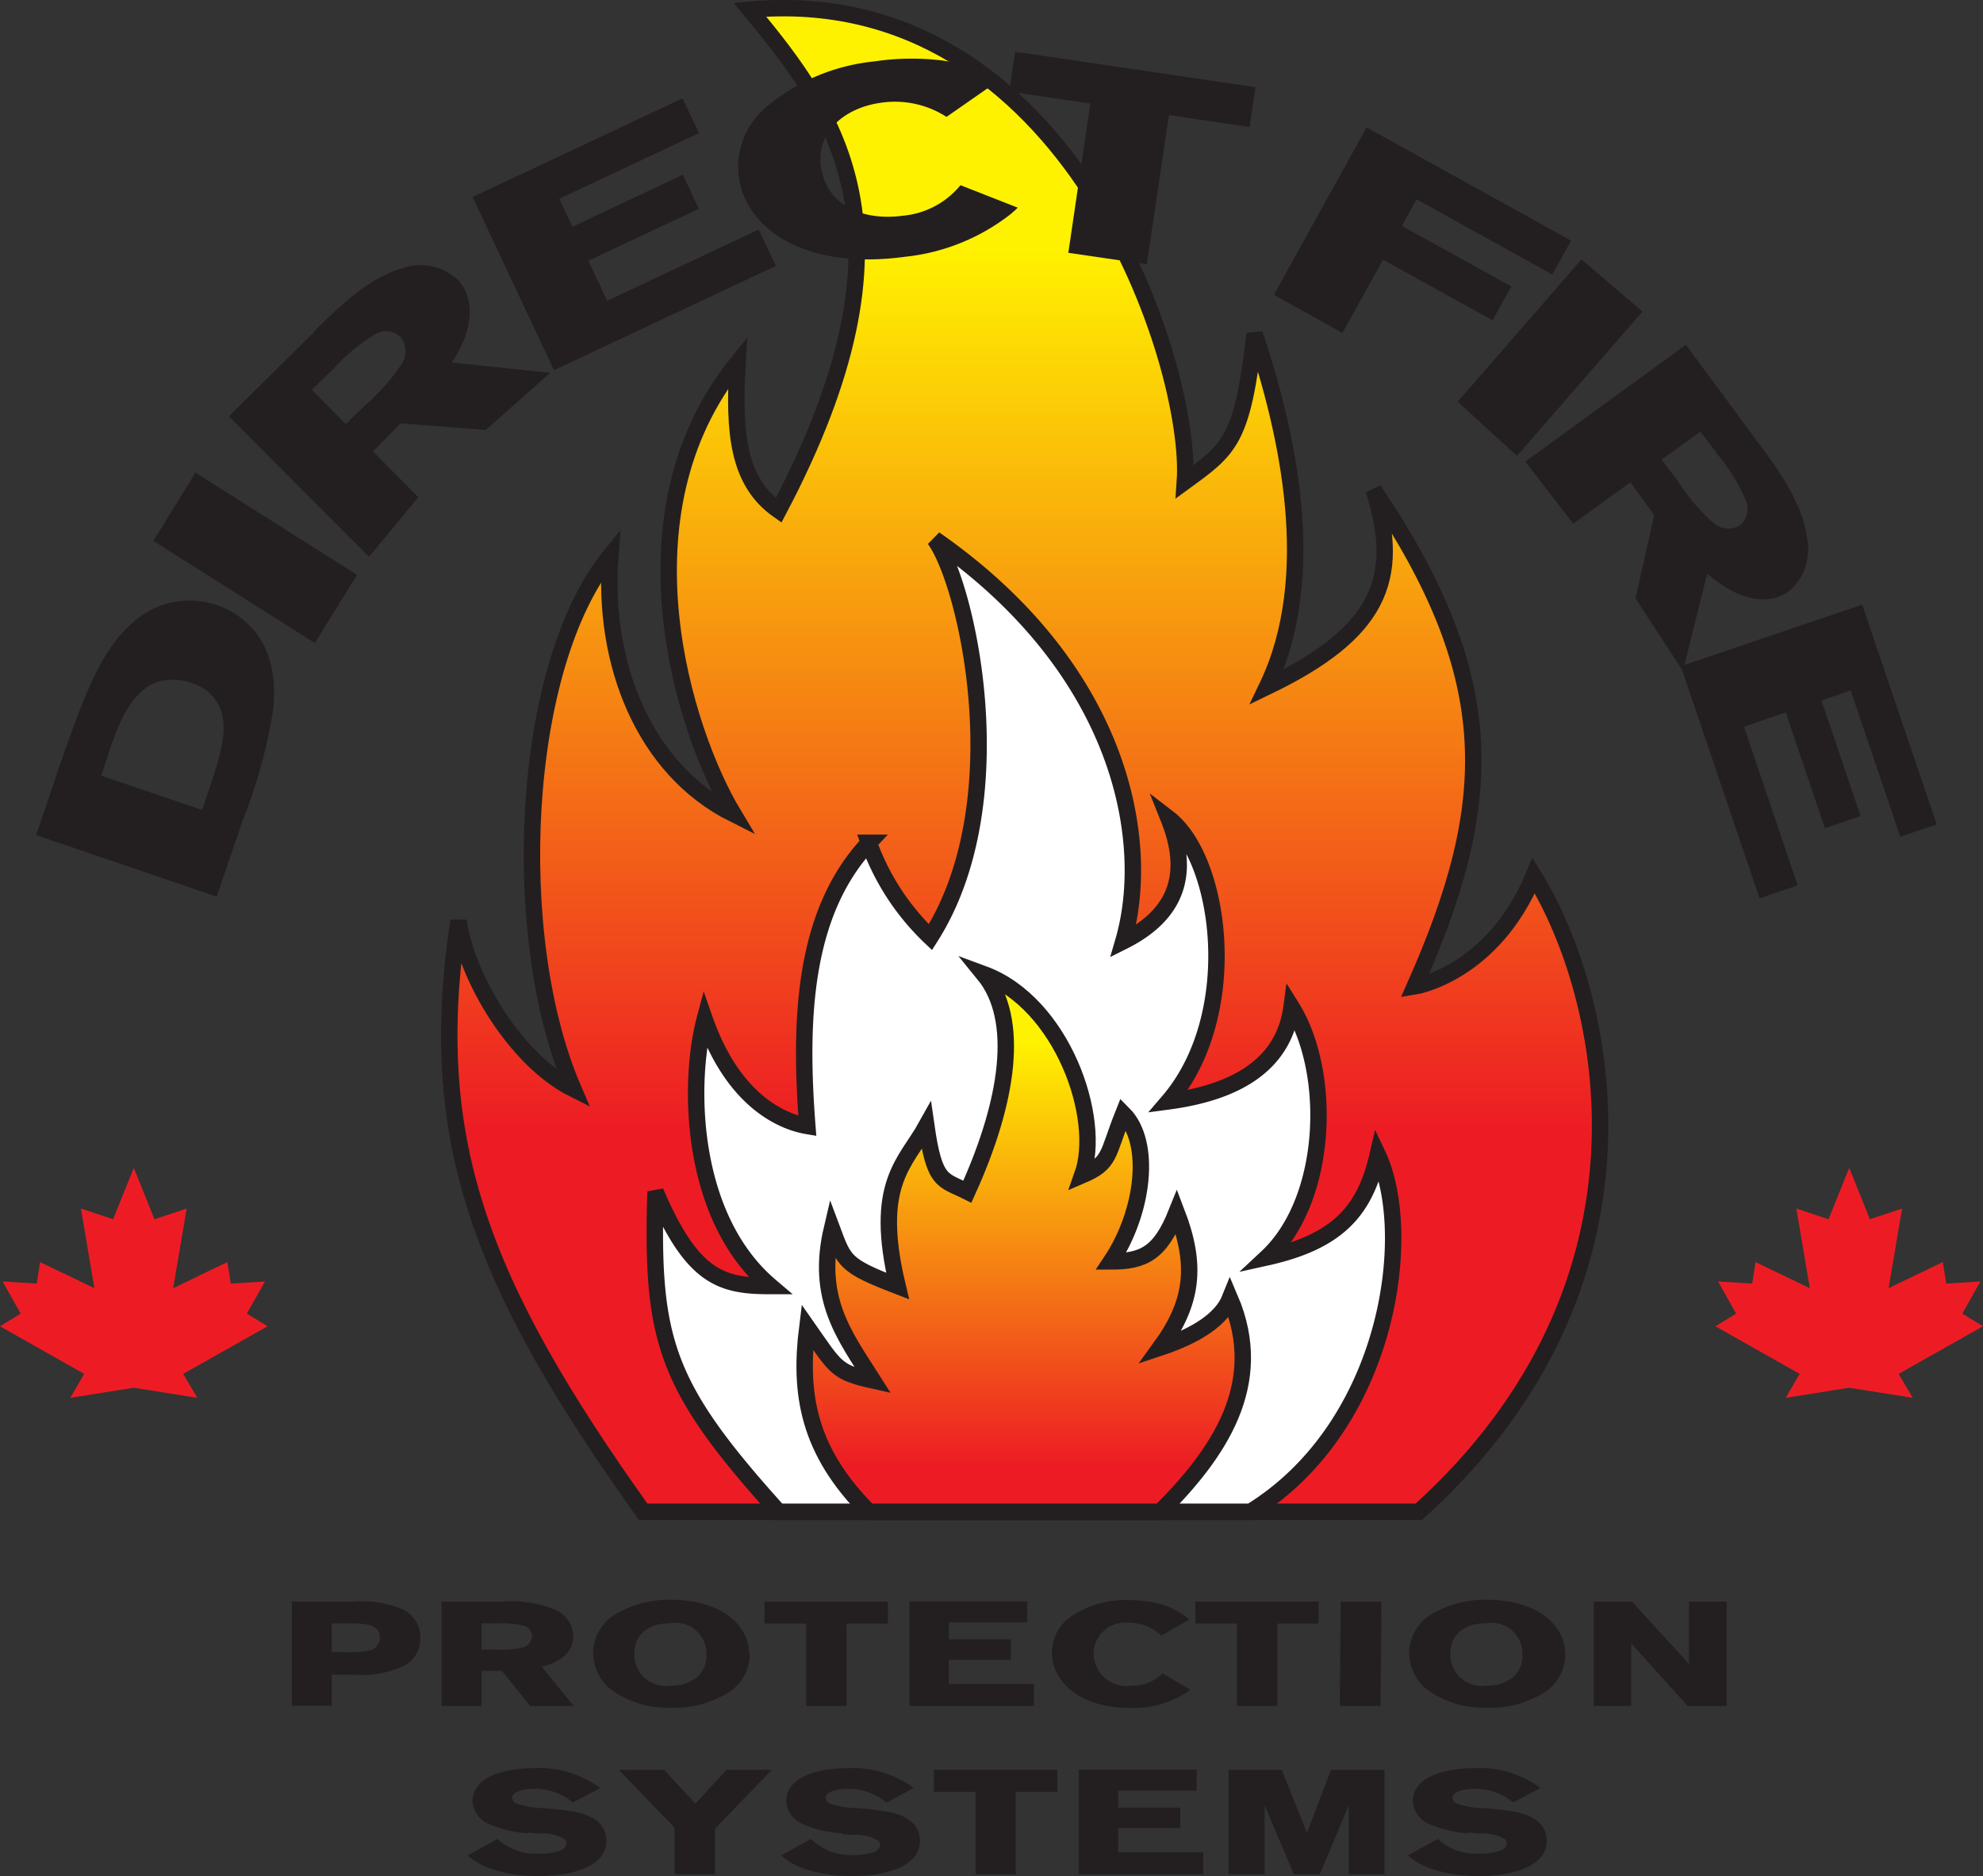
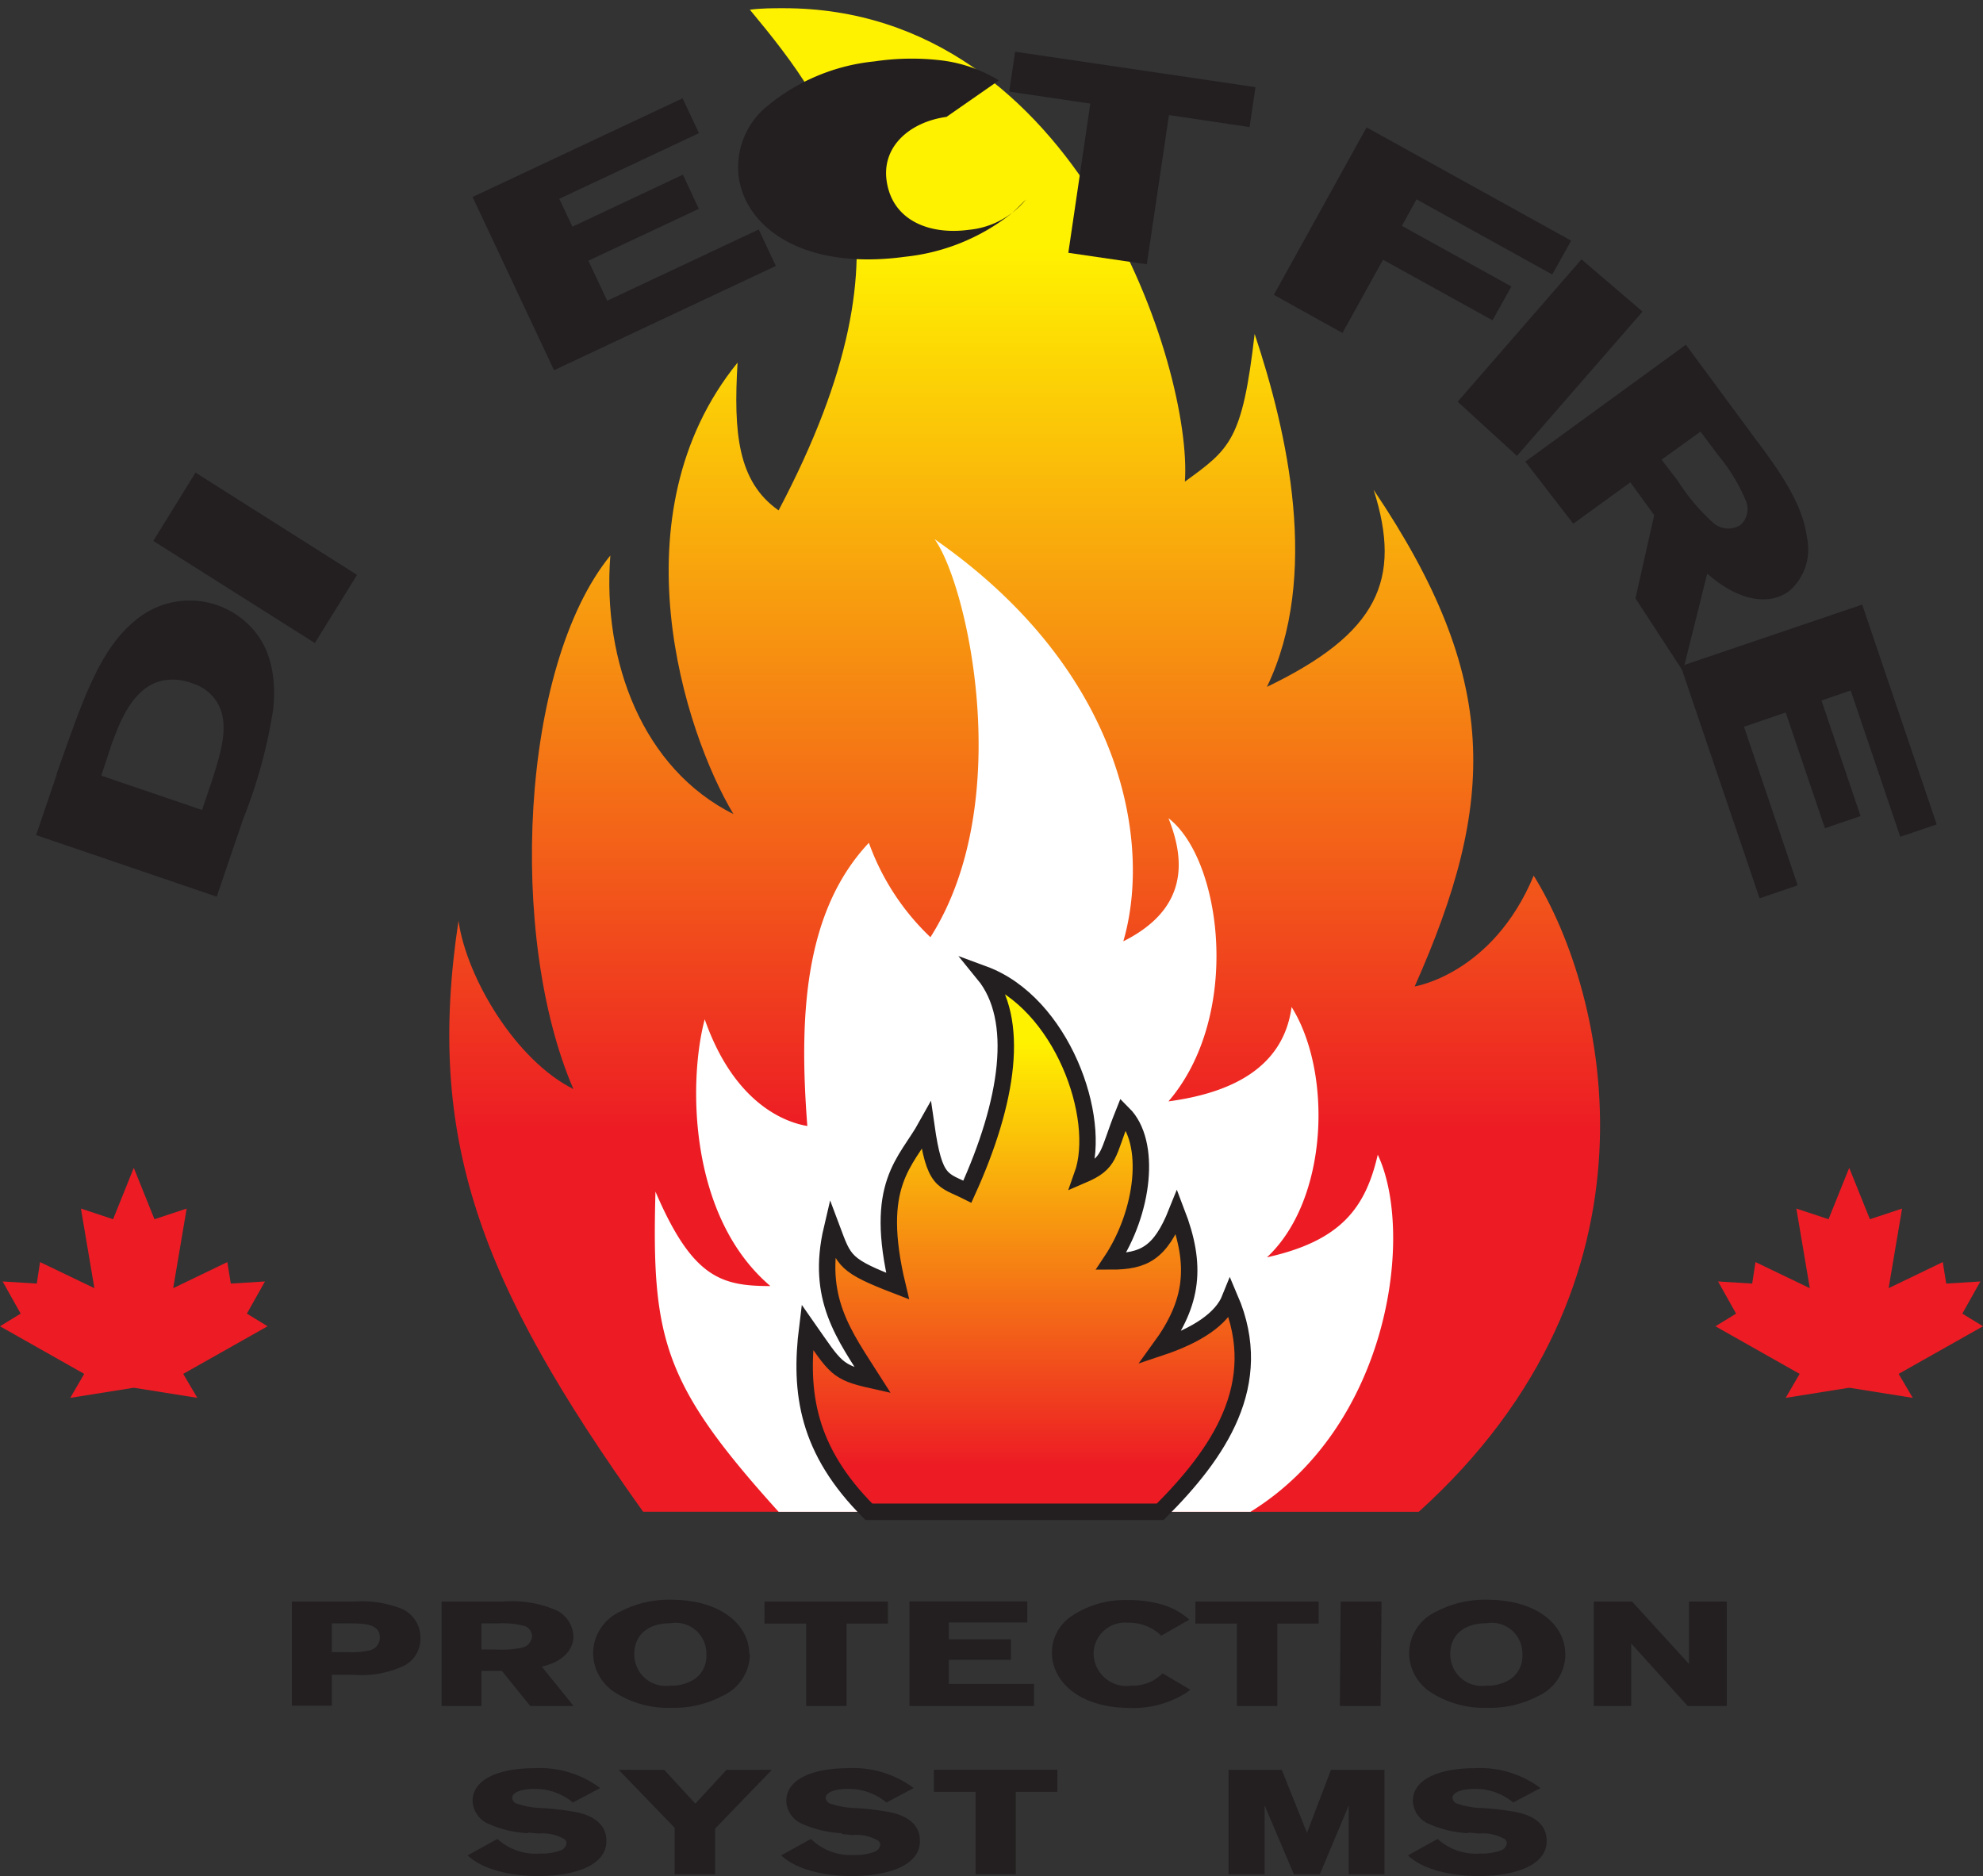
<svg xmlns="http://www.w3.org/2000/svg" xmlns:xlink="http://www.w3.org/1999/xlink" id="Layer_1" data-name="Layer 1" viewBox="0 0 120.8 114.28" preserveAspectRatio="xMinYMin">
  <rect x="0" y="0" width="120.8" height="114.28" fill="#333333" stroke="none" />
  <defs>
    <clipPath id="clip-path">
      <path d="M45.68,0.59C51,7,56.32,14.25,47.43,31.09c-2.5-1.75-2.75-4.75-2.5-9-7.5,9.25-3.25,22.5-.25,27.5-5.5-2.75-8-9.25-7.5-15.75-5.5,6.75-6.25,23.25-2.25,32.5-3.5-1.75-6.5-6.75-7-10.25-2,13.25,1.25,22,11.25,36H86.43c15.5-14,11.5-31.5,7-38.75-2.5,6-7.25,6.75-7.25,6.75,5-11.25,5.25-18.75-2.5-30.25,1.75,5.5.25,8.75-6.5,12,3.25-6.75,1.25-15.5-.75-21.5-0.75,6.5-1.5,7-4.25,9C72.67,22.59,65.75.5,47.74,0.5c-0.67,0-1.35,0-2.06.09" fill="none" />
    </clipPath>
    <linearGradient id="linear-gradient" x1="-43.15" y1="171.19" x2="-42.15" y2="171.19" gradientTransform="translate(9317.79 2347.12) rotate(90) scale(54.05)" gradientUnits="userSpaceOnUse">
      <stop offset="0" stop-color="#fff200" />
      <stop offset="1" stop-color="#ed1c24" />
    </linearGradient>
    <clipPath id="clip-path-2">
      <path d="M58.93,72.59c-1.5-.75-2-0.5-2.5-4-1.25,2.25-3.25,3.5-1.75,9.75-3.25-1.25-3.25-1.5-4-3.5-1,4.25.75,6.5,2.5,9.25-2.25-.5-2.25-0.75-4-3.25-0.5,4,0,7.5,3.75,11.25H70.68c3.5-3.5,6.5-7.75,4.25-13-0.5,1.25-2,2.25-4.25,3,2-2.75,2.25-5,1-8.25-1,2.5-2,3-4,3,2-3,2.5-7.25.75-9-1,2.5-.75,3-2.5,3.75,1.25-3.5-1.25-10.5-6-12.25,2.25,2.75,1.5,7.75-1,13.25" fill="none" />
    </clipPath>
    <linearGradient id="linear-gradient-2" x1="-43.15" y1="171.19" x2="-42.15" y2="171.19" gradientTransform="translate(4471.14 1174.57) rotate(90) scale(25.75)" xlink:href="#linear-gradient" />
  </defs>
  <title>Direct Fire Logo 12.1.15</title>
  <g clip-path="url(#clip-path)">
    <rect x="25.93" y="0.5" width="76" height="91.6" fill="url(#linear-gradient)" />
  </g>
  <g>
-     <path d="M39.18,92.09H86.43c15.5-14,11.5-31.5,7-38.75-2.5,6-7.25,6.75-7.25,6.75,5-11.25,5.25-18.75-2.5-30.25,1.75,5.5.25,8.75-6.5,12,3.25-6.75,1.25-15.5-.75-21.5-0.75,6.5-1.5,7-4.25,9,0.5-7-7-30.51-26.5-28.75C51,7,56.32,14.25,47.43,31.09c-2.5-1.75-2.75-4.75-2.5-9-7.5,9.25-3.25,22.5-.25,27.5-5.5-2.75-8-9.25-7.5-15.75-5.5,6.75-6.25,23.25-2.25,32.5-3.5-1.75-6.5-6.75-7-10.25C25.93,69.34,29.18,78.09,39.18,92.09Z" fill="none" stroke="#231f20" />
    <path d="M76.18,92.09H47.43c-7-7.75-7.75-10.5-7.5-19.5,2.25,5.25,4,5.75,7,5.75-5-4.25-5-12.5-4-16.25,1.75,5,4.75,6.25,6.25,6.5-0.5-6.5-.25-13,3.75-17.25a14.84,14.84,0,0,0,3.75,5.75c5.25-8.25,2.25-21.5.25-24.25,11.5,8,13.25,18.5,11.5,24.5,4-2,3.75-5,2.75-7.5,3.25,2.5,4.5,12,0,17.25,3.75-.5,7-2,7.5-5.75,2.5,4,2.25,11.75-1.5,15.25,4.5-1,6-3,6.75-6.25,2.25,4.75.75,16.5-7.75,21.75" fill="#fff" />
-     <path d="M76.18,92.09H47.43c-7-7.75-7.75-10.5-7.5-19.5,2.25,5.25,4,5.75,7,5.75-5-4.25-5-12.5-4-16.25,1.75,5,4.75,6.25,6.25,6.5-0.5-6.5-.25-13,3.75-17.25a14.84,14.84,0,0,0,3.75,5.75c5.25-8.25,2.25-21.5.25-24.25,11.5,8,13.25,18.5,11.5,24.5,4-2,3.75-5,2.75-7.5,3.25,2.5,4.5,12,0,17.25,3.75-.5,7-2,7.5-5.75,2.5,4,2.25,11.75-1.5,15.25,4.5-1,6-3,6.75-6.25C86.18,75.09,84.68,86.84,76.18,92.09Z" fill="none" stroke="#231f20" />
  </g>
  <g clip-path="url(#clip-path-2)">
    <rect x="48.68" y="59.34" width="28.5" height="32.75" fill="url(#linear-gradient-2)" />
  </g>
  <g>
    <path d="M70.68,92.09H52.93c-3.75-3.75-4.25-7.25-3.75-11.25,1.75,2.5,1.75,2.75,4,3.25-1.75-2.75-3.5-5-2.5-9.25,0.75,2,.75,2.25,4,3.5-1.5-6.25.5-7.5,1.75-9.75,0.5,3.5,1,3.25,2.5,4,2.5-5.5,3.25-10.5,1-13.25,4.75,1.75,7.25,8.75,6,12.25,1.75-.75,1.5-1.25,2.5-3.75,1.75,1.75,1.25,6-.75,9,2,0,3-.5,4-3,1.25,3.25,1,5.5-1,8.25,2.25-.75,3.75-1.75,4.25-3C77.18,84.34,74.18,88.59,70.68,92.09Z" fill="none" stroke="#231f20" />
    <path d="M3.44,47.17C5,42.78,6,39.66,8.19,37.84a5.13,5.13,0,0,1,6.86.12c0.61,0.57,1.93,2,1.59,5.26a30.66,30.66,0,0,1-1.82,6.65l-1.62,4.75-11-3.75,1.26-3.7m2.71,0.08,6.14,2.09,0.62-1.84c0.64-2,1.25-4-.2-5.31a2.73,2.73,0,0,0-1-.56A3.31,3.31,0,0,0,10,41.44C8.1,41.77,7.29,44,6.78,45.39Z" fill="#231f20" />
    <polygon points="21.75 35.02 19.18 39.17 9.34 32.95 11.91 28.79 21.75 35.02" fill="#231f20" />
-     <path d="M19.12,20.2c1.48-1.46,3.27-3.23,5.32-3.84a3.36,3.36,0,0,1,3.42.66c1,1,1.12,2.91-.34,5.06l6,0.63-3.93,3.48-5.18-.4L22.72,27.5l2.76,2.79-3,3.63-8.54-8.56,5.23-5.17M19,23.74l2.06,2.09,1.17-1.13a12.33,12.33,0,0,0,2.15-2.4,1.41,1.41,0,0,0,0-1.79,1.29,1.29,0,0,0-1.45-.19,10.9,10.9,0,0,0-2.58,2.11Z" fill="#231f20" />
    <polygon points="46.22 13.98 47.26 16.2 33.75 22.55 28.79 12 41.58 5.99 42.58 8.11 34.07 12.11 34.87 13.81 41.6 10.64 42.57 12.72 35.84 15.88 36.99 18.32 46.22 13.98" fill="#231f20" />
-     <path d="M57.66,7.12a5.81,5.81,0,0,0-4-.86c-2.24.31-3.94,1.8-3.65,3.88,0.34,2.45,2.63,3.32,5,3a5.13,5.13,0,0,0,3.5-1.86L62,12.65c-0.14.14-.29,0.27-0.43,0.39a12.54,12.54,0,0,1-6.43,2.6C49,16.48,45.43,13.92,45,10.76a4.8,4.8,0,0,1,1.87-4.4,12.1,12.1,0,0,1,6.4-2.62,15.32,15.32,0,0,1,4.09-.06A8.69,8.69,0,0,1,60.85,4.9L57.66,7.12" fill="#231f20" />
+     <path d="M57.66,7.12c-2.24.31-3.94,1.8-3.65,3.88,0.34,2.45,2.63,3.32,5,3a5.13,5.13,0,0,0,3.5-1.86L62,12.65c-0.14.14-.29,0.27-0.43,0.39a12.54,12.54,0,0,1-6.43,2.6C49,16.48,45.43,13.92,45,10.76a4.8,4.8,0,0,1,1.87-4.4,12.1,12.1,0,0,1,6.4-2.62,15.32,15.32,0,0,1,4.09-.06A8.69,8.69,0,0,1,60.85,4.9L57.66,7.12" fill="#231f20" />
    <polygon points="71.21 7.01 69.86 16.1 65.08 15.4 66.42 6.31 61.48 5.58 61.84 3.15 76.48 5.31 76.12 7.74 71.21 7.01" fill="#231f20" />
    <polygon points="84.25 15.82 81.78 20.28 77.6 17.96 83.25 7.76 95.71 14.66 94.56 16.72 86.29 12.14 85.4 13.76 92.07 17.45 90.92 19.51 84.25 15.82" fill="#231f20" />
    <polygon points="92.41 27.77 88.8 24.47 96.34 15.8 100.06 18.98 92.41 27.77" fill="#231f20" />
    <path d="M107.07,26.91c1.23,1.67,2.73,3.7,3,5.81A3.36,3.36,0,0,1,109,36c-1.18.87-3,.69-5-1.06l-1.48,5.94-2.89-4.43,1.14-5.07-1.45-2-3.48,2.52-2.92-3.78L102.7,21l4.37,5.92m-3.48-.63L101.22,28l1,1.31a12.34,12.34,0,0,0,2.07,2.47A1.41,1.41,0,0,0,106,32a1.3,1.3,0,0,0,.39-1.41,10.92,10.92,0,0,0-1.72-2.86Z" fill="#231f20" />
    <polygon points="109.51 53.93 107.19 54.72 102.39 40.58 113.44 36.83 117.98 50.22 115.76 50.97 112.74 42.06 110.96 42.67 113.34 49.71 111.17 50.45 108.78 43.4 106.24 44.27 109.51 53.93" fill="#231f20" />
    <polygon points="8.19 84.54 12.02 85.15 11.16 83.69 16.3 80.79 15.04 80.02 16.14 78.06 14.06 78.19 13.85 76.88 10.55 78.47 11.37 73.62 9.41 74.27 8.15 71.14 6.89 74.27 4.93 73.62 5.75 78.47 2.44 76.88 2.24 78.19 0.16 78.06 1.26 80.02 0 80.79 5.13 83.69 4.28 85.15 8.11 84.54 8.19 84.54" fill="#ed1c24" fill-rule="evenodd" />
    <polygon points="112.69 84.54 116.52 85.15 115.66 83.69 120.8 80.79 119.54 80.02 120.64 78.06 118.56 78.19 118.35 76.88 115.05 78.47 115.87 73.62 113.91 74.27 112.65 71.14 111.39 74.27 109.43 73.62 110.25 78.47 106.94 76.88 106.74 78.19 104.66 78.06 105.76 80.02 104.5 80.79 109.63 83.69 108.78 85.15 112.61 84.54 112.69 84.54" fill="#ed1c24" fill-rule="evenodd" />
    <path d="M20.21,102v1.9H17.78V97.56h3.78a6.65,6.65,0,0,1,2.78.39,1.9,1.9,0,0,1,1.27,1.81,1.85,1.85,0,0,1-1,1.71,6.06,6.06,0,0,1-3.06.55H20.21m0-3.14v1.76h1a4.86,4.86,0,0,0,1.23-.09,0.8,0.8,0,0,0,.7-0.79c0-.88-1-0.87-2-0.87H20.21Z" fill="#231f20" />
    <path d="M30.64,97.56a6.77,6.77,0,0,1,3.29.55,1.84,1.84,0,0,1,1,1.57c0,0.8-.63,1.56-1.93,1.84l1.94,2.4H32.3l-1.73-2.14H29.33v2.14H26.9V97.56h3.74m-1.31,1.32v1.6h0.82a5.86,5.86,0,0,0,1.63-.11,0.75,0.75,0,0,0,.63-0.7A0.69,0.69,0,0,0,32,99.06a5.18,5.18,0,0,0-1.69-.17H29.33Z" fill="#231f20" />
    <path d="M45.68,100.76A2.82,2.82,0,0,1,44,103.31a6.29,6.29,0,0,1-3.1.72,6,6,0,0,1-3.46-.95,2.89,2.89,0,0,1-1.31-2.36,2.81,2.81,0,0,1,1.66-2.55,6.34,6.34,0,0,1,3.1-.72c3,0,4.75,1.52,4.75,3.3m-7-.07a1.92,1.92,0,0,0,2.2,2,2.5,2.5,0,0,0,1.5-.42,1.69,1.69,0,0,0,.69-1.47,1.87,1.87,0,0,0-2.19-1.91c-1.46,0-2.2.8-2.2,1.85" fill="#231f20" />
    <polygon points="51.57 98.9 51.57 103.92 49.11 103.92 49.11 98.9 46.57 98.9 46.57 97.56 54.09 97.56 54.09 98.9 51.57 98.9" fill="#231f20" />
    <polygon points="62.99 102.58 62.99 103.92 55.4 103.92 55.4 97.55 62.58 97.55 62.58 98.83 57.8 98.83 57.8 99.86 61.58 99.86 61.58 101.11 57.8 101.11 57.8 102.58 62.99 102.58" fill="#231f20" />
    <path d="M70.72,99.61a2.84,2.84,0,0,0-2-.76,1.91,1.91,0,0,0-2.1,1.83,2,2,0,0,0,2.31,2,2.51,2.51,0,0,0,1.89-.75l1.69,1-0.24.18a6,6,0,0,1-3.41.93c-3.16,0-4.78-1.65-4.78-3.38a2.67,2.67,0,0,1,1.24-2.24,5.81,5.81,0,0,1,3.4-.95,7.25,7.25,0,0,1,2.06.27,4.32,4.32,0,0,1,1.67.92l-1.75,1" fill="#231f20" />
    <polygon points="77.81 98.9 77.81 103.92 75.35 103.92 75.35 98.9 72.82 98.9 72.82 97.56 80.33 97.56 80.33 98.9 77.81 98.9" fill="#231f20" />
    <polygon points="84.1 103.92 81.62 103.92 81.67 97.56 84.16 97.56 84.1 103.92" fill="#231f20" />
    <path d="M95.36,100.76a2.82,2.82,0,0,1-1.65,2.55,6.29,6.29,0,0,1-3.1.72,6,6,0,0,1-3.46-.95,2.89,2.89,0,0,1-1.31-2.36,2.82,2.82,0,0,1,1.66-2.55,6.34,6.34,0,0,1,3.1-.72c3,0,4.75,1.52,4.75,3.3m-7-.07a1.92,1.92,0,0,0,2.2,2,2.5,2.5,0,0,0,1.5-.42,1.7,1.7,0,0,0,.69-1.47,1.87,1.87,0,0,0-2.19-1.91c-1.46,0-2.2.8-2.2,1.85" fill="#231f20" />
    <polygon points="105.19 97.56 105.19 103.92 102.81 103.92 99.37 100.11 99.37 103.92 97.09 103.92 97.09 97.56 99.42 97.56 102.89 101.36 102.89 97.56 105.19 97.56" fill="#231f20" />
    <path d="M32.15,111.67a6.79,6.79,0,0,1-2.48-.61,1.58,1.58,0,0,1-.88-1.35c0-1.41,1.77-2,3.77-2a6.14,6.14,0,0,1,4,1.21l-1.66.88a3.58,3.58,0,0,0-2.36-.83c-0.69,0-1.34.18-1.34,0.55a0.42,0.42,0,0,0,.23.33,5.14,5.14,0,0,0,1.63.29,16.93,16.93,0,0,1,2,.24c0.43,0.09,1.88.39,1.88,1.76,0,1.58-2.13,2.14-4.14,2.14-1.34,0-3.27-.27-4.31-1.26l1.81-1a3.47,3.47,0,0,0,2.59.89,3.4,3.4,0,0,0,1.26-.19,0.53,0.53,0,0,0,.36-0.43,0.35,0.35,0,0,0-.11-0.25,2.66,2.66,0,0,0-1.59-.35l-0.63-.06" fill="#231f20" />
    <polygon points="43.56 111.39 43.56 114.17 41.1 114.17 41.1 111.34 37.69 107.81 40.46 107.81 42.36 109.87 44.26 107.81 47.02 107.81 43.56 111.39" fill="#231f20" />
    <path d="M51.26,111.67a6.8,6.8,0,0,1-2.48-.61,1.58,1.58,0,0,1-.88-1.35c0-1.41,1.77-2,3.76-2a6.14,6.14,0,0,1,4,1.21l-1.66.88a3.58,3.58,0,0,0-2.36-.83c-0.69,0-1.34.18-1.34,0.55a0.42,0.42,0,0,0,.23.33,5.13,5.13,0,0,0,1.63.29,17,17,0,0,1,2,.24c0.43,0.09,1.88.39,1.88,1.76,0,1.58-2.13,2.14-4.14,2.14-1.33,0-3.27-.27-4.31-1.26l1.81-1A3.47,3.47,0,0,0,52,113a3.4,3.4,0,0,0,1.26-.19,0.53,0.53,0,0,0,.36-0.43,0.35,0.35,0,0,0-.11-0.25,2.65,2.65,0,0,0-1.59-.35l-0.63-.06" fill="#231f20" />
    <polygon points="61.88 109.15 61.88 114.17 59.43 114.17 59.43 109.15 56.89 109.15 56.89 107.81 64.41 107.81 64.41 109.15 61.88 109.15" fill="#231f20" />
-     <polygon points="73.3 112.83 73.3 114.17 65.72 114.17 65.72 107.8 72.9 107.8 72.9 109.08 68.12 109.08 68.12 110.11 71.9 110.11 71.9 111.36 68.12 111.36 68.12 112.83 73.3 112.83" fill="#231f20" />
    <polygon points="84.34 107.81 84.34 114.17 82.16 114.17 82.16 109.98 80.4 114.17 78.82 114.17 77.04 109.98 77.04 114.17 74.84 114.17 74.84 107.81 78.08 107.81 79.62 111.65 81.08 107.81 84.34 107.81" fill="#231f20" />
    <path d="M89.43,111.67a6.79,6.79,0,0,1-2.48-.61,1.58,1.58,0,0,1-.88-1.35c0-1.41,1.77-2,3.77-2a6.14,6.14,0,0,1,4,1.21l-1.66.88a3.58,3.58,0,0,0-2.36-.83c-0.69,0-1.34.18-1.34,0.55a0.42,0.42,0,0,0,.23.33,5.13,5.13,0,0,0,1.63.29,16.93,16.93,0,0,1,2,.24c0.43,0.09,1.88.39,1.88,1.76,0,1.58-2.13,2.14-4.14,2.14-1.34,0-3.27-.27-4.31-1.26l1.81-1a3.47,3.47,0,0,0,2.59.89,3.41,3.41,0,0,0,1.26-.19,0.53,0.53,0,0,0,.36-0.43,0.35,0.35,0,0,0-.11-0.25,2.65,2.65,0,0,0-1.59-.35l-0.64-.06" fill="#231f20" />
  </g>
</svg>